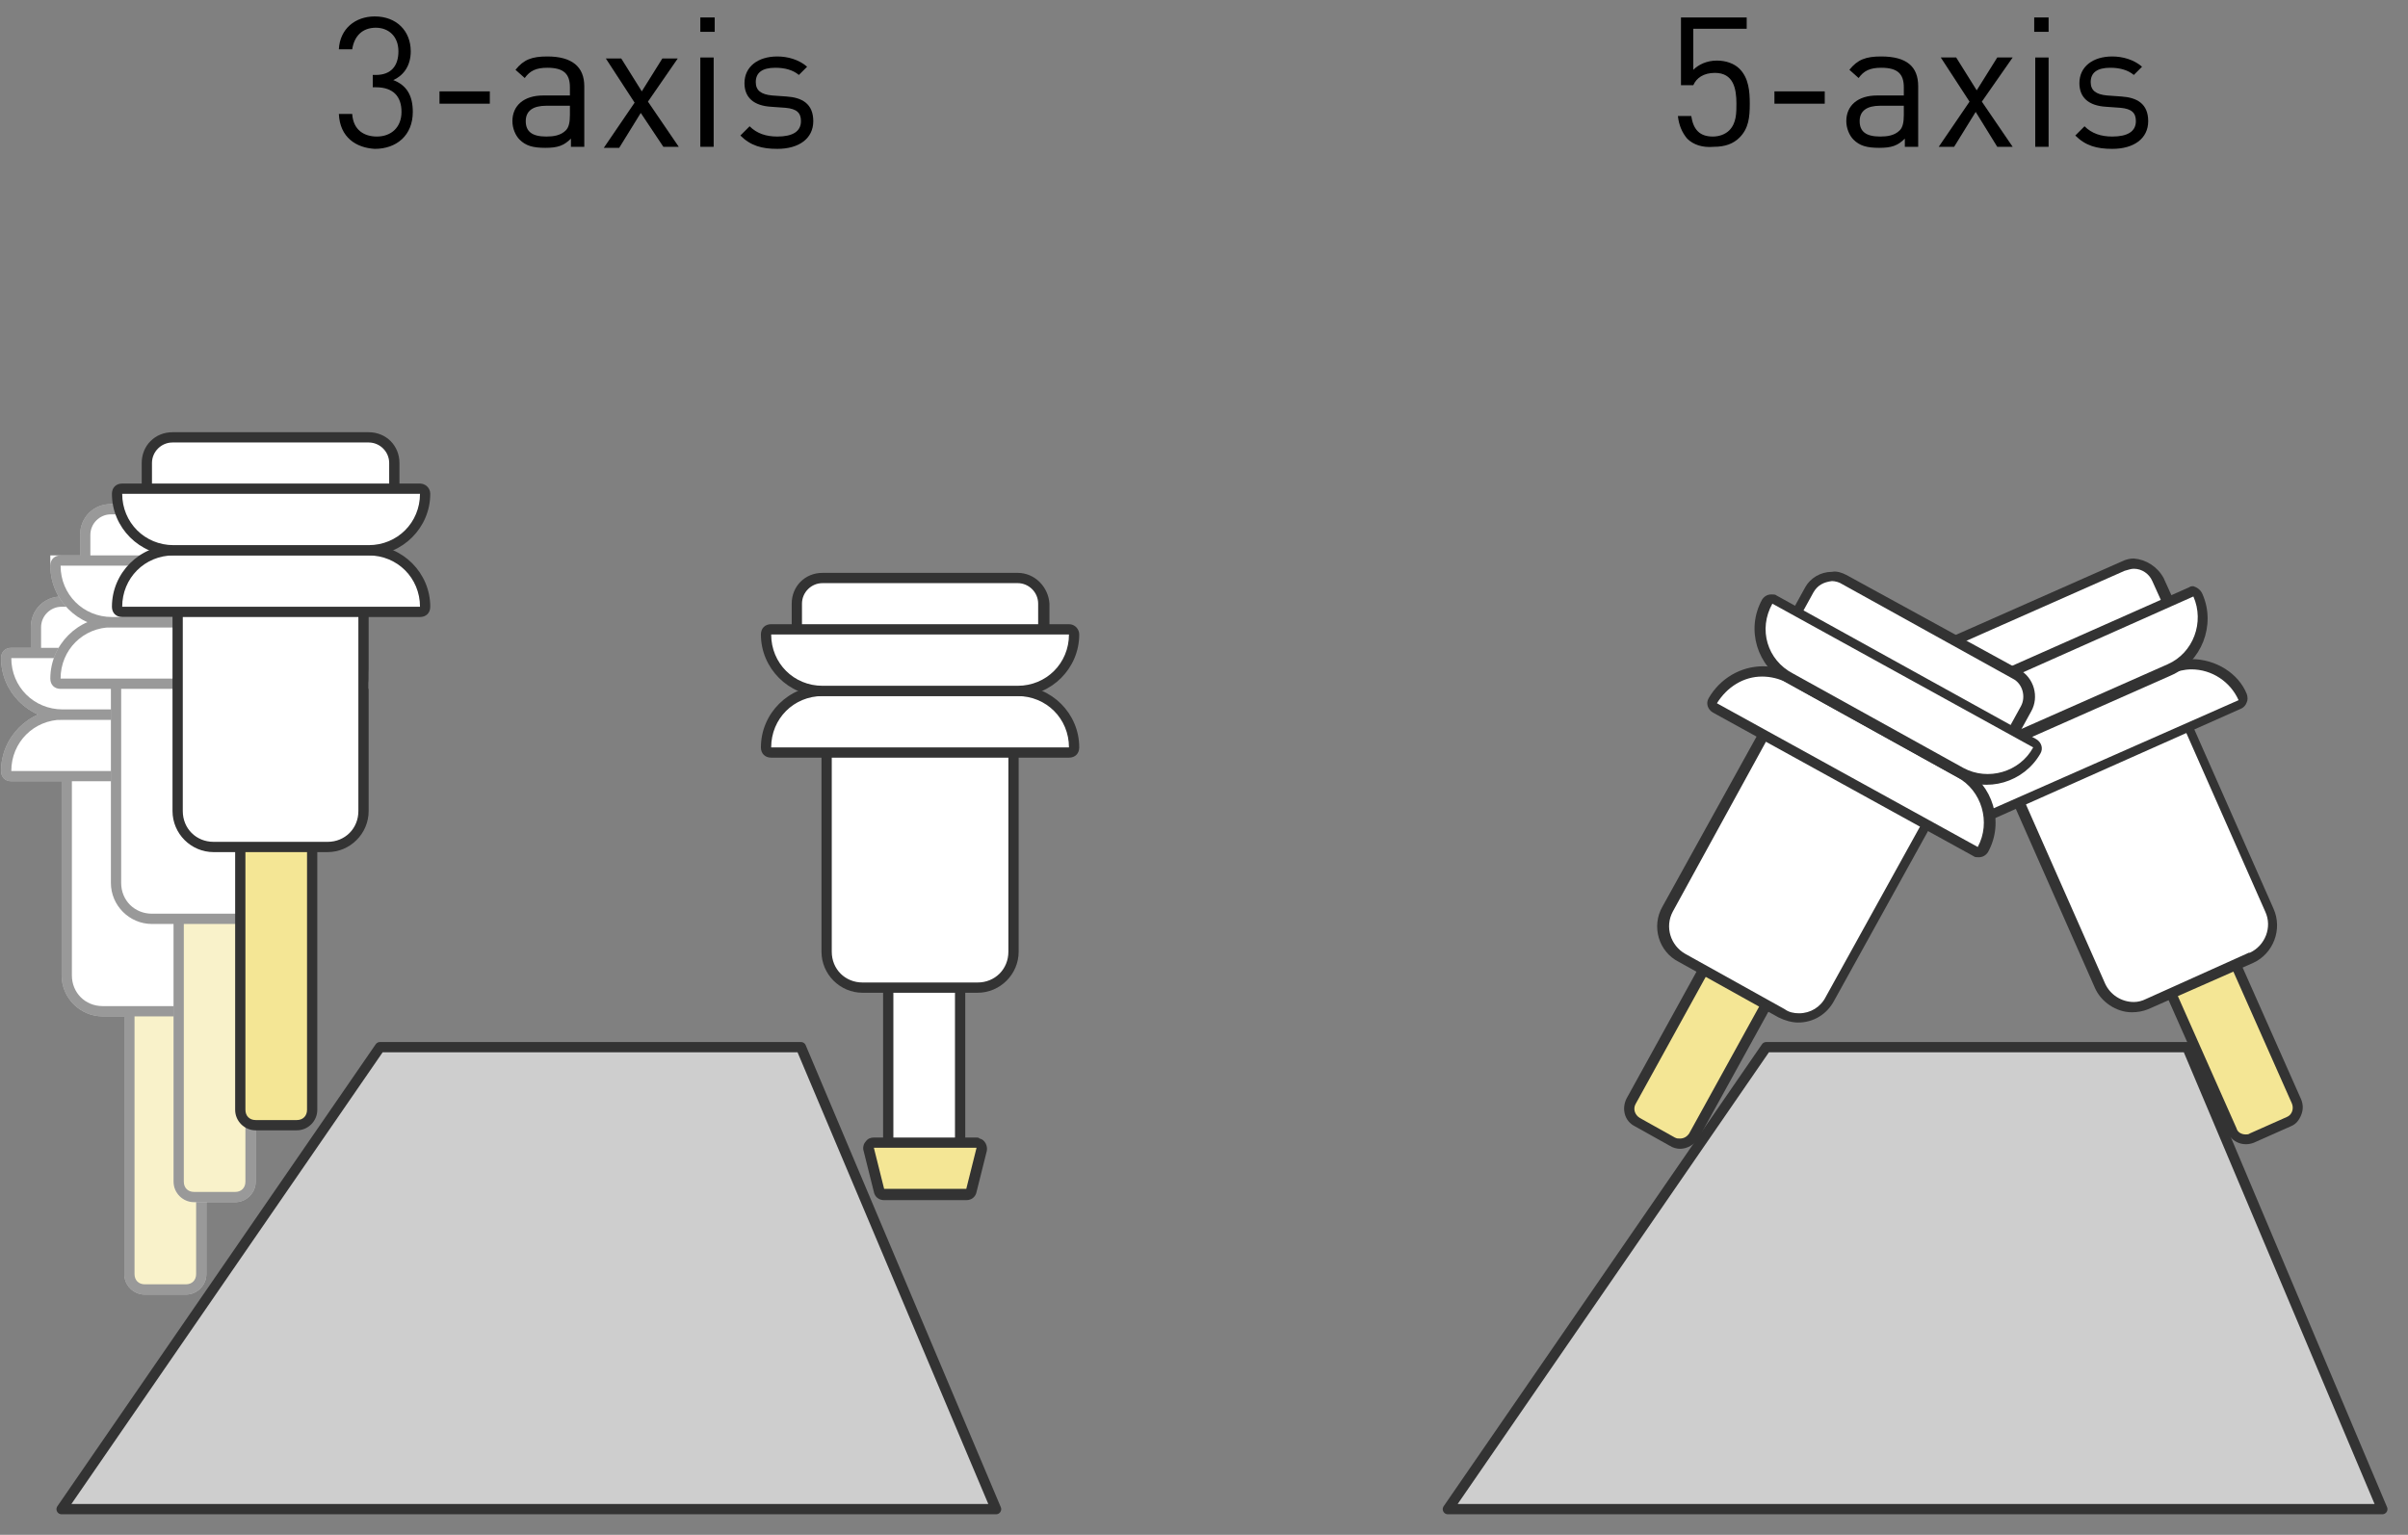
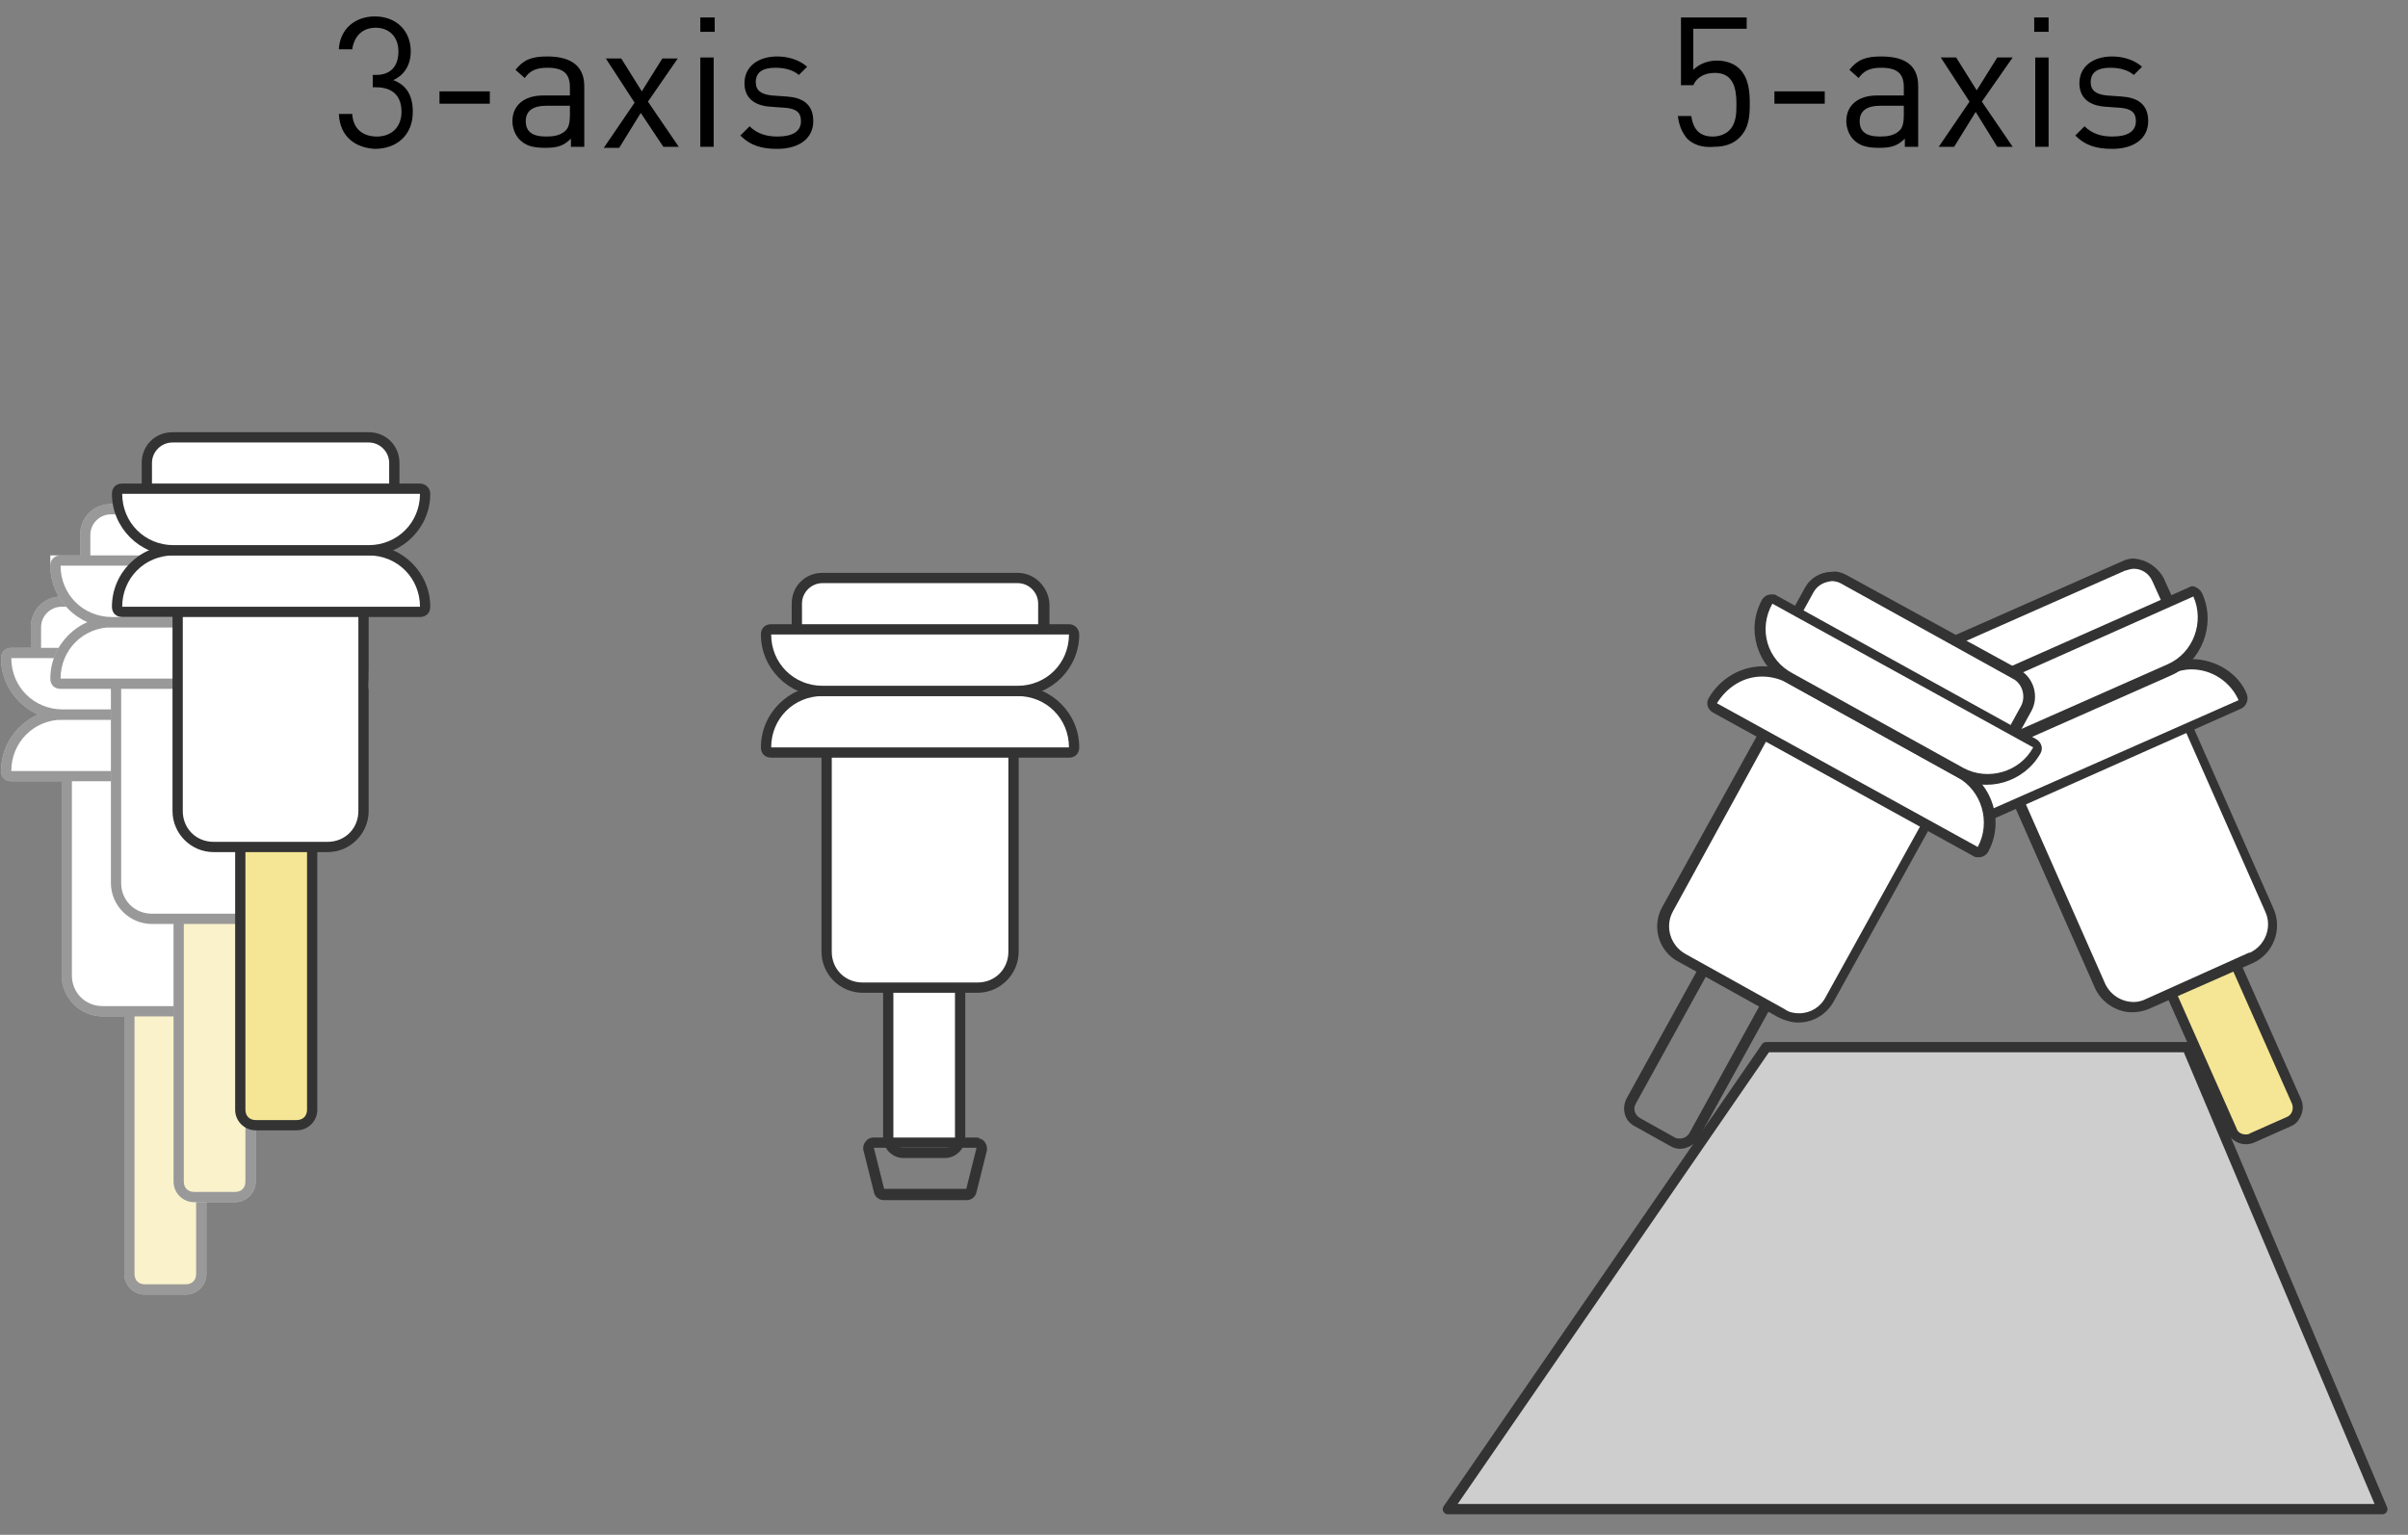
<svg xmlns="http://www.w3.org/2000/svg" version="1.1" id="特殊工具を排除イラスト2" x="0px" y="0px" viewBox="0 0 234.5 149.5" style="enable-background:new 0 0 234.5 149.5;" xml:space="preserve">
  <rect x="0" y="0" width="234.5" height="149.5" fill="#808080" stroke="none" />
  <style type="text/css">
	.st0{fill-rule:evenodd;clip-rule:evenodd;fill:#CECECE;stroke:#333333;stroke-linejoin:round;}
	.st1{fill:#FFFFFF;}
	.st2{opacity:0.5;}
	.st3{fill:#F4E695;}
	.st4{fill:#333333;}
	.st5{fill-rule:evenodd;clip-rule:evenodd;fill:#F4E695;}
</style>
  <path id="べた塗り_838" class="st0" d="M141,147h91l-19-45h-41L141,147z" />
-   <path id="べた塗り_838_のコピー" class="st0" d="M6,147h91l-19-45H37L6,147z" />
  <g id="長方形_12_のコピー">
    <path class="st1" d="M14.1,82.6h4c0.8,0,1.5,0.7,1.5,1.5v40c0,0.8-0.7,1.5-1.5,1.5h-4c-0.8,0-1.5-0.7-1.5-1.5v-40   C12.6,83.2,13.2,82.6,14.1,82.6z" />
    <path class="st1" d="M18.1,83.1c0.6,0,1,0.4,1,1v40c0,0.6-0.4,1-1,1h-4c-0.6,0-1-0.4-1-1v-40c0-0.6,0.4-1,1-1H18.1 M18.1,82.1h-4   c-1.1,0-2,0.9-2,2v40c0,1.1,0.9,2,2,2h4c1.1,0,2-0.9,2-2v-40C20.1,83,19.2,82.1,18.1,82.1z" />
  </g>
  <g id="長方形_10_のコピー">
    <path class="st1" d="M10,98.5c-1.9,0-3.5-1.6-3.5-3.5c0,0,0,0,0,0V72.5C6.5,72.2,6.7,72,7,72h17.1c0.3,0,0.5,0.2,0.5,0.5V95   c0,1.9-1.6,3.5-3.5,3.5l0,0L10,98.5z" />
    <path class="st1" d="M24.1,72.5V95c0,1.7-1.3,3-3,3H10c-1.7,0-3-1.3-3-3V72.5H24.1 M24.1,71.5H7c-0.6,0-1,0.4-1,1V95   c0,2.2,1.8,4,4,4h11.1c2.2,0,4-1.8,4-4V72.5C25.1,71.9,24.7,71.5,24.1,71.5z" />
  </g>
  <g id="長方形_11_のコピー">
    <path class="st1" d="M4,66.2c-0.3,0-0.5-0.2-0.5-0.5v-4.6c0-1.4,1.1-2.5,2.5-2.5h19.1c1.4,0,2.5,1.1,2.5,2.5v4.6   c0,0.3-0.2,0.5-0.5,0.5H4z" />
    <path class="st1" d="M25.1,59.1c1.1,0,2,0.9,2,2v4.6H4v-4.6c0-1.1,0.9-2,2-2H25.1 M25.1,58.1H6c-1.7,0-3,1.3-3,3v4.6   c0,0.6,0.4,1,1,1h23.1c0.6,0,1-0.4,1-1v-4.6C28.1,59.4,26.8,58.1,25.1,58.1z" />
  </g>
  <g id="長方形_9_のコピー_2">
    <path class="st1" d="M1.1,75.6c-0.3,0-0.5-0.2-0.5-0.5c0-3,2.5-5.5,5.5-5.5l0,0h19c3,0,5.5,2.5,5.5,5.5c0,0.3-0.2,0.5-0.5,0.5H1.1z   " />
    <path class="st1" d="M25.1,70.1c2.8,0,5,2.2,5,5h-29c0-2.8,2.2-5,5-5H25.1 M25.1,69.1h-19c-3.3,0-6,2.7-6,6c0,0.6,0.4,1,1,1h29   c0.6,0,1-0.4,1-1C31.1,71.8,28.4,69.1,25.1,69.1z" />
  </g>
  <g id="長方形_9_のコピー_2-2">
    <path class="st1" d="M6.1,69.6c-3,0-5.5-2.5-5.5-5.5c0-0.3,0.2-0.5,0.5-0.5h29c0.3,0,0.5,0.2,0.5,0.5c0,3-2.5,5.5-5.5,5.5H6.1z" />
    <path class="st1" d="M30.1,64.1c0,2.8-2.2,5-5,5h-19c-2.8,0-5-2.2-5-5H30.1 M30.1,63.1h-29c-0.6,0-1,0.4-1,1c0,3.3,2.7,6,6,6h19   c3.3,0,6-2.7,6-6C31.1,63.5,30.6,63.1,30.1,63.1z" />
  </g>
  <g class="st2">
    <g id="長方形_12_のコピー-2">
      <path class="st3" d="M14.1,82.6h4c0.8,0,1.5,0.7,1.5,1.5v40c0,0.8-0.7,1.5-1.5,1.5h-4c-0.8,0-1.5-0.7-1.5-1.5v-40    C12.6,83.2,13.2,82.6,14.1,82.6z" />
      <path class="st4" d="M18.1,83.1c0.6,0,1,0.4,1,1v40c0,0.6-0.4,1-1,1h-4c-0.6,0-1-0.4-1-1v-40c0-0.6,0.4-1,1-1H18.1 M18.1,82.1h-4    c-1.1,0-2,0.9-2,2v40c0,1.1,0.9,2,2,2h4c1.1,0,2-0.9,2-2v-40C20.1,83,19.2,82.1,18.1,82.1z" />
    </g>
    <g id="長方形_10_のコピー-2">
      <path class="st1" d="M10,98.5c-1.9,0-3.5-1.6-3.5-3.5c0,0,0,0,0,0V72.5C6.5,72.2,6.7,72,7,72h17.1c0.3,0,0.5,0.2,0.5,0.5V95    c0,1.9-1.6,3.5-3.5,3.5l0,0L10,98.5z" />
      <path class="st4" d="M24.1,72.5V95c0,1.7-1.3,3-3,3H10c-1.7,0-3-1.3-3-3V72.5H24.1 M24.1,71.5H7c-0.6,0-1,0.4-1,1V95    c0,2.2,1.8,4,4,4h11.1c2.2,0,4-1.8,4-4V72.5C25.1,71.9,24.7,71.5,24.1,71.5z" />
    </g>
    <g id="長方形_11_のコピー-2">
      <path class="st1" d="M4,66.2c-0.3,0-0.5-0.2-0.5-0.5v-4.6c0-1.4,1.1-2.5,2.5-2.5h19.1c1.4,0,2.5,1.1,2.5,2.5v4.6    c0,0.3-0.2,0.5-0.5,0.5H4z" />
      <path class="st4" d="M25.1,59.1c1.1,0,2,0.9,2,2v4.6H4v-4.6c0-1.1,0.9-2,2-2H25.1 M25.1,58.1H6c-1.7,0-3,1.3-3,3v4.6    c0,0.6,0.4,1,1,1h23.1c0.6,0,1-0.4,1-1v-4.6C28.1,59.4,26.8,58.1,25.1,58.1z" />
    </g>
    <g id="長方形_9_のコピー_2-2-2">
      <path class="st1" d="M1.1,75.6c-0.3,0-0.5-0.2-0.5-0.5c0-3,2.5-5.5,5.5-5.5l0,0h19c3,0,5.5,2.5,5.5,5.5c0,0.3-0.2,0.5-0.5,0.5H1.1    z" />
      <path class="st4" d="M25.1,70.1c2.8,0,5,2.2,5,5h-29c0-2.8,2.2-5,5-5H25.1 M25.1,69.1h-19c-3.3,0-6,2.7-6,6c0,0.6,0.4,1,1,1h29    c0.6,0,1-0.4,1-1C31.1,71.8,28.4,69.1,25.1,69.1z" />
    </g>
    <g id="長方形_9_のコピー_2-2-3">
      <path class="st1" d="M6.1,69.6c-3,0-5.5-2.5-5.5-5.5c0-0.3,0.2-0.5,0.5-0.5h29c0.3,0,0.5,0.2,0.5,0.5c0,3-2.5,5.5-5.5,5.5H6.1z" />
      <path class="st4" d="M30.1,64.1c0,2.8-2.2,5-5,5h-19c-2.8,0-5-2.2-5-5H30.1 M30.1,63.1h-29c-0.6,0-1,0.4-1,1c0,3.3,2.7,6,6,6h19    c3.3,0,6-2.7,6-6C31.1,63.5,30.6,63.1,30.1,63.1z" />
    </g>
  </g>
  <g id="長方形_12_のコピー-3">
    <path class="st1" d="M18.9,73.6h4c0.8,0,1.5,0.7,1.5,1.5v40c0,0.8-0.7,1.5-1.5,1.5h-4c-0.8,0-1.5-0.7-1.5-1.5v-40   C17.4,74.2,18,73.6,18.9,73.6z" />
    <path class="st1" d="M22.9,74.1c0.6,0,1,0.4,1,1v40c0,0.6-0.4,1-1,1h-4c-0.6,0-1-0.4-1-1v-40c0-0.6,0.4-1,1-1H22.9 M22.9,73.1h-4   c-1.1,0-2,0.9-2,2v40c0,1.1,0.9,2,2,2h4c1.1,0,2-0.9,2-2v-40C24.9,74,24,73.1,22.9,73.1z" />
  </g>
  <g id="長方形_10_のコピー-3">
    <path class="st1" d="M14.8,89.5c-1.9,0-3.5-1.6-3.5-3.5c0,0,0,0,0,0V63h18.1v23c0,1.9-1.6,3.5-3.5,3.5l0,0L14.8,89.5z" />
    <path class="st1" d="M28.9,63.5V86c0,1.7-1.3,3-3,3H14.8c-1.7,0-3-1.3-3-3V63.5H28.9 M29.9,62.5H10.8V86c0,2.2,1.8,4,4,4h11.1   c2.2,0,4-1.8,4-4V62.5z" />
  </g>
  <g id="長方形_11_のコピー-3">
    <path class="st1" d="M8.3,57.2v-5.1c0-1.4,1.1-2.5,2.5-2.5h19.1c1.4,0,2.5,1.1,2.5,2.5c0,0,0,0,0,0v5.1H8.3z" />
    <path class="st1" d="M29.9,50.1c1.1,0,2,0.9,2,2v4.6H8.8v-4.6c0-1.1,0.9-2,2-2H29.9 M29.9,49.1H10.8c-1.7,0-3,1.3-3,3v5.6h25.1   v-5.6C32.9,50.4,31.6,49.1,29.9,49.1z" />
  </g>
  <g id="長方形_9_のコピー_2-3">
    <path class="st1" d="M5.4,66.6v-0.5c0-3,2.5-5.5,5.5-5.5h19c3,0,5.5,2.5,5.5,5.5v0.5H5.4z" />
    <path class="st1" d="M29.9,61.1c2.8,0,5,2.2,5,5l0,0h-29c0-2.8,2.2-5,5-5H29.9 M29.9,60.1h-19c-3.3,0-6,2.7-6,6v1h31v-1   C35.9,62.8,33.2,60.1,29.9,60.1z" />
  </g>
  <g id="長方形_9_のコピー_2-2-4">
    <path class="st1" d="M10.9,60.6c-3,0-5.5-2.5-5.5-5.5v-0.5h30v0.5c0,3-2.5,5.5-5.5,5.5H10.9z" />
    <path class="st1" d="M34.9,55.1c0,2.8-2.2,5-5,5h-19c-2.8,0-5-2.2-5-5H34.9 M35.9,54.1h-31v1c0,3.3,2.7,6,6,6h19c3.3,0,6-2.7,6-6   V54.1z" />
  </g>
  <g class="st2">
    <g id="長方形_12_のコピー-4">
      <path class="st3" d="M18.9,73.6h4c0.8,0,1.5,0.7,1.5,1.5v40c0,0.8-0.7,1.5-1.5,1.5h-4c-0.8,0-1.5-0.7-1.5-1.5v-40    C17.4,74.2,18,73.6,18.9,73.6z" />
      <path class="st4" d="M22.9,74.1c0.6,0,1,0.4,1,1v40c0,0.6-0.4,1-1,1h-4c-0.6,0-1-0.4-1-1v-40c0-0.6,0.4-1,1-1H22.9 M22.9,73.1h-4    c-1.1,0-2,0.9-2,2v40c0,1.1,0.9,2,2,2h4c1.1,0,2-0.9,2-2v-40C24.9,74,24,73.1,22.9,73.1z" />
    </g>
    <g id="長方形_10_のコピー-4">
      <path class="st1" d="M14.8,89.5c-1.9,0-3.5-1.6-3.5-3.5c0,0,0,0,0,0V63.5c0-0.3,0.2-0.5,0.5-0.5h17.1c0.3,0,0.5,0.2,0.5,0.5V86    c0,1.9-1.6,3.5-3.5,3.5l0,0L14.8,89.5z" />
      <path class="st4" d="M28.9,63.5V86c0,1.7-1.3,3-3,3H14.8c-1.7,0-3-1.3-3-3V63.5H28.9 M28.9,62.5H11.8c-0.6,0-1,0.4-1,1V86    c0,2.2,1.8,4,4,4h11.1c2.2,0,4-1.8,4-4V63.5C29.9,62.9,29.5,62.5,28.9,62.5z" />
    </g>
    <g id="長方形_11_のコピー-4">
      <path class="st1" d="M8.8,57.2c-0.3,0-0.5-0.2-0.5-0.5v-4.6c0-1.4,1.1-2.5,2.5-2.5h19.1c1.4,0,2.5,1.1,2.5,2.5c0,0,0,0,0,0v4.6    c0,0.3-0.2,0.5-0.5,0.5H8.8z" />
      <path class="st4" d="M29.9,50.1c1.1,0,2,0.9,2,2v4.6H8.8v-4.6c0-1.1,0.9-2,2-2H29.9 M29.9,49.1H10.8c-1.7,0-3,1.3-3,3v4.6    c0,0.6,0.4,1,1,1h23.1c0.6,0,1-0.4,1-1c0,0,0,0,0,0v-4.6C32.9,50.4,31.6,49.1,29.9,49.1z" />
    </g>
    <g id="長方形_9_のコピー_2-4">
      <path class="st1" d="M5.9,66.6c-0.3,0-0.5-0.2-0.5-0.5c0-3,2.5-5.5,5.5-5.5h19c3,0,5.5,2.5,5.5,5.5c0,0.3-0.2,0.5-0.5,0.5H5.9z" />
      <path class="st4" d="M29.9,61.1c2.8,0,5,2.2,5,5l0,0h-29c0-2.8,2.2-5,5-5H29.9 M29.9,60.1h-19c-3.3,0-6,2.7-6,6c0,0.6,0.4,1,1,1    h29c0.6,0,1-0.4,1-1C35.9,62.8,33.2,60.1,29.9,60.1z" />
    </g>
    <g id="長方形_9_のコピー_2-2-5">
      <path class="st1" d="M10.9,60.6c-3,0-5.5-2.5-5.5-5.5c0-0.3,0.2-0.5,0.5-0.5h29c0.3,0,0.5,0.2,0.5,0.5c0,3-2.5,5.5-5.5,5.5H10.9z" />
      <path class="st4" d="M34.9,55.1c0,2.8-2.2,5-5,5h-19c-2.8,0-5-2.2-5-5H34.9 M34.9,54.1h-29c-0.6,0-1,0.4-1,1c0,3.3,2.7,6,6,6h19    c3.3,0,6-2.7,6-6C35.9,54.5,35.4,54.1,34.9,54.1z" />
    </g>
  </g>
  <g id="長方形_12_のコピー-5">
    <path class="st3" d="M24.9,66.6h4c0.8,0,1.5,0.7,1.5,1.5v40c0,0.8-0.7,1.5-1.5,1.5h-4c-0.8,0-1.5-0.7-1.5-1.5v-40   C23.4,67.2,24,66.6,24.9,66.6z" />
    <path class="st4" d="M28.9,67.1c0.6,0,1,0.4,1,1v40c0,0.6-0.4,1-1,1h-4c-0.6,0-1-0.4-1-1v-40c0-0.6,0.4-1,1-1H28.9 M28.9,66.1h-4   c-1.1,0-2,0.9-2,2v40c0,1.1,0.9,2,2,2h4c1.1,0,2-0.9,2-2v-40C30.9,67,30,66.1,28.9,66.1z" />
  </g>
  <g id="長方形_10_のコピー-5">
    <path class="st1" d="M20.8,82.5c-1.9,0-3.5-1.6-3.5-3.5c0,0,0,0,0,0V56.5c0-0.3,0.2-0.5,0.5-0.5h17.1c0.3,0,0.5,0.2,0.5,0.5V79   c0,1.9-1.6,3.5-3.5,3.5L20.8,82.5z" />
    <path class="st4" d="M34.9,56.5V79c0,1.7-1.3,3-3,3H20.8c-1.7,0-3-1.3-3-3V56.5H34.9 M34.9,55.5H17.8c-0.6,0-1,0.4-1,1V79   c0,2.2,1.8,4,4,4h11.1c2.2,0,4-1.8,4-4V56.5C35.9,55.9,35.5,55.5,34.9,55.5z" />
  </g>
  <g id="長方形_11_のコピー-5">
    <path class="st1" d="M14.8,50.2c-0.3,0-0.5-0.2-0.5-0.5v-4.6c0-1.4,1.1-2.5,2.5-2.5h19.1c1.4,0,2.5,1.1,2.5,2.5v4.6   c0,0.3-0.2,0.5-0.5,0.5H14.8z" />
    <path class="st4" d="M35.9,43.1c1.1,0,2,0.9,2,2v4.6H14.8v-4.6c0-1.1,0.9-2,2-2H35.9 M35.9,42.1H16.8c-1.7,0-3,1.3-3,3v4.6   c0,0.6,0.4,1,1,1h23.1c0.6,0,1-0.4,1-1v-4.6C38.9,43.4,37.6,42.1,35.9,42.1z" />
  </g>
  <g id="長方形_9_のコピー_2-5">
    <path class="st1" d="M11.9,59.6c-0.3,0-0.5-0.2-0.5-0.5c0-3,2.5-5.5,5.5-5.5h19c3,0,5.5,2.5,5.5,5.5c0,0.3-0.2,0.5-0.5,0.5H11.9z" />
    <path class="st4" d="M35.9,54.1c2.8,0,5,2.2,5,5h-29c0-2.8,2.2-5,5-5H35.9 M35.9,53.1h-19c-3.3,0-6,2.7-6,6c0,0.6,0.4,1,1,1h29   c0.6,0,1-0.4,1-1C41.9,55.8,39.2,53.1,35.9,53.1z" />
  </g>
  <g id="長方形_9_のコピー_2-2-6">
-     <path class="st1" d="M16.9,53.6c-3,0-5.5-2.5-5.5-5.5c0-0.3,0.2-0.5,0.5-0.5h29c0.3,0,0.5,0.2,0.5,0.5c0,3-2.5,5.5-5.5,5.5H16.9z" />
+     <path class="st1" d="M16.9,53.6c-3,0-5.5-2.5-5.5-5.5c0-0.3,0.2-0.5,0.5-0.5h29c0.3,0,0.5,0.2,0.5,0.5c0,3-2.5,5.5-5.5,5.5H16.9" />
    <path class="st4" d="M40.9,48.1c0,2.8-2.2,5-5,5h-19c-2.8,0-5-2.2-5-5H40.9 M40.9,47.1h-29c-0.6,0-1,0.4-1,1c0,3.3,2.7,6,6,6h19   c3.3,0,6-2.7,6-6C41.9,47.5,41.4,47.1,40.9,47.1z" />
  </g>
  <g id="長方形_12">
    <path class="st1" d="M88,93.8H92c0.8,0,1.5,0.7,1.5,1.5v15.5c0,0.8-0.7,1.5-1.5,1.5H88c-0.8,0-1.5-0.7-1.5-1.5V95.3   C86.5,94.5,87.2,93.8,88,93.8z" />
    <path class="st4" d="M92,94.3c0.6,0,1,0.4,1,1v15.5c0,0.6-0.4,1-1,1h-4c-0.6,0-1-0.4-1-1V95.3c0-0.6,0.4-1,1-1H92 M92,93.3h-4   c-1.1,0-2,0.9-2,2v15.5c0,1.1,0.9,2,2,2h4c1.1,0,2-0.9,2-2V95.3C94,94.2,93.1,93.3,92,93.3z" />
  </g>
  <g id="長方形_10">
    <path class="st1" d="M84,96.3c-1.9,0-3.5-1.6-3.5-3.5V70.2c0-0.3,0.2-0.5,0.5-0.5h17.2c0.3,0,0.5,0.2,0.5,0.5v22.5   c0,1.9-1.6,3.5-3.5,3.5H84z" />
    <path class="st4" d="M98.2,70.2v22.5c0,1.7-1.3,3-3,3H84c-1.7,0-3-1.3-3-3V70.2H98.2 M98.2,69.2H81c-0.6,0-1,0.4-1,1v22.5   c0,2.2,1.8,4,4,4h11.2c2.2,0,4-1.8,4-4V70.2C99.2,69.7,98.7,69.2,98.2,69.2z" />
  </g>
  <g id="長方形_11">
    <path class="st1" d="M78.1,63.9c-0.3,0-0.5-0.2-0.5-0.5v-4.6c0-1.4,1.1-2.5,2.5-2.5h19.1c1.4,0,2.5,1.1,2.5,2.5v4.6   c0,0.3-0.2,0.5-0.5,0.5H78.1z" />
    <path class="st4" d="M99.1,56.8c1.1,0,2,0.9,2,2v4.6H78.1v-4.6c0-1.1,0.9-2,2-2H99.1 M99.1,55.8H80.1c-1.7,0-3,1.3-3,3l0,0v4.6   c0,0.6,0.4,1,1,1h23.1c0.6,0,1-0.4,1-1v-4.6C102.1,57.2,100.8,55.8,99.1,55.8L99.1,55.8z" />
  </g>
  <g id="長方形_9">
    <path class="st1" d="M75.1,73.3c-0.3,0-0.5-0.2-0.5-0.5c0-3,2.5-5.5,5.5-5.5h19c3,0,5.5,2.5,5.5,5.5c0,0.3-0.2,0.5-0.5,0.5H75.1z" />
    <path class="st4" d="M99.1,67.8c2.8,0,5,2.2,5,5h-29c0-2.8,2.2-5,5-5H99.1 M99.1,66.8h-19c-3.3,0-6,2.7-6,6c0,0.6,0.4,1,1,1h29   c0.6,0,1-0.4,1-1C105.1,69.5,102.4,66.8,99.1,66.8z" />
  </g>
  <g id="長方形_9_のコピー">
    <path class="st1" d="M80.1,67.3c-3,0-5.5-2.5-5.5-5.5c0-0.3,0.2-0.5,0.5-0.5h29c0.3,0,0.5,0.2,0.5,0.5c0,3-2.5,5.5-5.5,5.5H80.1z" />
    <path class="st4" d="M104.1,61.8c0,2.8-2.2,5-5,5h-19c-2.8,0-5-2.2-5-5H104.1 M104.1,60.8h-29c-0.6,0-1,0.4-1,1c0,3.3,2.7,6,6,6h19   c3.3,0,6-2.7,6-6C105.1,61.3,104.7,60.8,104.1,60.8z" />
  </g>
  <g id="長方形_857">
-     <path class="st5" d="M86.1,116.3c-0.2,0-0.4-0.2-0.5-0.4l-1-4c-0.1-0.3,0.1-0.5,0.4-0.6c0,0,0.1,0,0.1,0h10c0.2,0,0.3,0.1,0.4,0.2   c0.1,0.1,0.1,0.3,0.1,0.4l-1,4c-0.1,0.2-0.3,0.4-0.5,0.4L86.1,116.3z" />
    <path class="st4" d="M95.1,111.8l-1,4h-8l-1-4H95.1 M95.1,110.8h-10c-0.3,0-0.6,0.1-0.8,0.4c-0.2,0.2-0.3,0.6-0.2,0.9l1,4   c0.1,0.5,0.5,0.8,1,0.8h8c0.5,0,0.9-0.3,1-0.8l1-4c0.1-0.5-0.2-1.1-0.7-1.2C95.3,110.8,95.2,110.8,95.1,110.8L95.1,110.8z" />
  </g>
  <g id="長方形_12-2">
    <path class="st3" d="M218.7,111c-0.6,0-1.1-0.3-1.4-0.9L211,95.9c-0.3-0.8,0-1.6,0.7-2c0,0,0,0,0,0l3.6-1.6   c0.2-0.1,0.4-0.1,0.6-0.1c0.6,0,1.1,0.3,1.4,0.9l6.3,14.2c0.2,0.4,0.2,0.8,0,1.2c-0.1,0.4-0.4,0.7-0.8,0.8l-3.6,1.6   C219.1,110.9,218.9,111,218.7,111z" />
    <path class="st4" d="M216,92.7c0.4,0,0.7,0.2,0.9,0.6l6.3,14.2c0.2,0.5,0,1.1-0.5,1.3c0,0,0,0,0,0l-3.6,1.6   c-0.1,0.1-0.3,0.1-0.4,0.1c-0.4,0-0.8-0.2-0.9-0.6l-6.3-14.2c-0.2-0.5,0-1.1,0.5-1.3c0,0,0,0,0,0l3.6-1.6   C215.7,92.7,215.9,92.7,216,92.7 M216,91.7L216,91.7c-0.3,0-0.6,0.1-0.8,0.2l-3.6,1.6c-1,0.5-1.5,1.6-1,2.6l6.3,14.2   c0.5,1,1.6,1.4,2.6,1l3.6-1.6c0.5-0.2,0.8-0.6,1-1.1c0.2-0.5,0.2-1,0-1.5l-6.3-14.2C217.5,92.1,216.8,91.7,216,91.7L216,91.7z" />
  </g>
  <g id="長方形_10-2">
    <path class="st1" d="M207.8,98.1c-1.4,0-2.6-0.8-3.2-2.1l-9.1-20.6c-0.1-0.1-0.1-0.3,0-0.4c0-0.1,0.1-0.2,0.3-0.3l15.7-6.9   c0.1,0,0.1,0,0.2,0c0.2,0,0.4,0.1,0.5,0.3l9.1,20.6c0.8,1.8,0,3.8-1.8,4.6c0,0,0,0,0,0l-10.2,4.5C208.7,98,208.2,98.1,207.8,98.1z" />
    <path class="st4" d="M211.5,68.2l9.1,20.6c0.7,1.5,0,3.3-1.5,4c0,0,0,0-0.1,0L209,97.3c-0.4,0.2-0.8,0.3-1.2,0.3   c-1.2,0-2.3-0.7-2.8-1.8l-9.1-20.6L211.5,68.2 M211.5,67.2c-0.1,0-0.3,0-0.4,0.1l-15.7,6.9c-0.2,0.1-0.4,0.3-0.5,0.6   c-0.1,0.2-0.1,0.5,0,0.8l9.1,20.6c0.6,1.4,2.1,2.4,3.6,2.4c0.6,0,1.1-0.1,1.6-0.3l10.2-4.5c2-0.9,2.9-3.3,2-5.3l-9.1-20.6   C212.2,67.5,211.9,67.2,211.5,67.2L211.5,67.2z" />
  </g>
  <g id="長方形_11-2">
    <path class="st1" d="M190.4,70.6c-0.2,0-0.4-0.1-0.5-0.3l-1.9-4.2c-0.5-1.3,0-2.7,1.3-3.3l17.4-7.7c0.3-0.1,0.7-0.2,1-0.2   c1,0,1.9,0.6,2.3,1.5l1.9,4.2c0.1,0.2,0,0.5-0.2,0.7c0,0,0,0,0,0l-21.1,9.3C190.5,70.6,190.5,70.6,190.4,70.6z" />
    <path class="st4" d="M207.8,55.4c0.8,0,1.5,0.5,1.8,1.2l1.9,4.2l-21.1,9.3l-1.9-4.2c-0.5-1,0-2.2,1-2.6l17.4-7.7   C207.3,55.5,207.5,55.4,207.8,55.4 M207.8,54.4L207.8,54.4c-0.4,0-0.8,0.1-1.2,0.3l-17.4,7.7c-1.5,0.7-2.2,2.4-1.5,4c0,0,0,0,0,0   l1.9,4.2c0.1,0.2,0.3,0.4,0.6,0.5c0.1,0,0.2,0.1,0.4,0.1c0.1,0,0.3,0,0.4-0.1l21.1-9.3c0.5-0.2,0.7-0.8,0.5-1.3c0,0,0,0,0,0   l-1.9-4.2C210.1,55.2,209,54.5,207.8,54.4L207.8,54.4z" />
  </g>
  <g id="長方形_9-2">
    <path class="st1" d="M191.5,80.4c-0.2,0-0.4-0.1-0.5-0.3c-1.2-2.8,0-6,2.8-7.3l17.4-7.7c0.7-0.3,1.5-0.5,2.2-0.5   c2.2,0,4.1,1.3,5,3.3c0.1,0.3,0,0.5-0.3,0.7c0,0,0,0,0,0l-26.5,11.7C191.6,80.4,191.6,80.4,191.5,80.4z" />
    <path class="st4" d="M213.4,65.2c2,0,3.8,1.2,4.6,3l-26.5,11.7c-1.1-2.5,0-5.5,2.5-6.6l17.4-7.7C212,65.4,212.7,65.2,213.4,65.2    M213.4,64.2L213.4,64.2c-0.8,0-1.7,0.2-2.4,0.5l-17.4,7.7c-3,1.3-4.4,4.9-3.1,7.9c0,0,0,0,0,0c0.2,0.4,0.5,0.6,0.9,0.6   c0.1,0,0.3,0,0.4-0.1l26.5-11.8c0.2-0.1,0.4-0.3,0.5-0.6c0.1-0.2,0.1-0.5,0-0.8C218,65.6,215.8,64.2,213.4,64.2L213.4,64.2z" />
  </g>
  <g id="長方形_9_のコピー-2">
    <path class="st1" d="M191.6,73.4c-2.2,0-4.1-1.3-5-3.3c-0.1-0.3,0-0.5,0.3-0.7l26.5-11.8c0.1,0,0.1,0,0.2,0c0.2,0,0.4,0.1,0.4,0.3   c1.2,2.8,0,6-2.8,7.3c0,0,0,0,0,0l-17.4,7.7C193.2,73.2,192.4,73.4,191.6,73.4z" />
    <path class="st4" d="M213.6,58.1c1.1,2.5,0,5.5-2.5,6.6c0,0,0,0,0,0l-17.4,7.7c-2.5,1.1-5.5,0-6.6-2.5c0,0,0,0,0,0L213.6,58.1    M213.6,57.1c-0.1,0-0.3,0-0.4,0.1L186.6,69c-0.2,0.1-0.4,0.3-0.5,0.6c-0.1,0.2-0.1,0.5,0,0.8c1.3,3,4.9,4.4,7.9,3.1l17.4-7.7   c3-1.3,4.4-4.9,3.1-7.9C214.3,57.4,213.9,57.2,213.6,57.1L213.6,57.1z" />
  </g>
  <g id="長方形_12-3">
-     <path class="st3" d="M163.6,111.4c-0.3,0-0.5-0.1-0.7-0.2l-3.4-1.9c-0.7-0.4-1-1.3-0.6-2l7.5-13.6c0.4-0.7,1.3-1,2-0.6l3.4,1.9   c0.3,0.2,0.6,0.5,0.7,0.9c0.1,0.4,0.1,0.8-0.1,1.1l-7.5,13.6C164.6,111.1,164.1,111.4,163.6,111.4z" />
    <path class="st4" d="M167.7,93.4c0.2,0,0.3,0,0.5,0.1l3.4,1.9c0.5,0.3,0.7,0.9,0.4,1.4c0,0,0,0,0,0l-7.5,13.6   c-0.2,0.3-0.5,0.5-0.9,0.5c-0.2,0-0.3,0-0.5-0.1l-3.4-1.9c-0.5-0.3-0.7-0.9-0.4-1.4c0,0,0,0,0,0l7.5-13.6   C167,93.6,167.3,93.4,167.7,93.4 M167.7,92.4L167.7,92.4c-0.7,0-1.4,0.4-1.8,1l-7.5,13.6c-0.5,1-0.2,2.2,0.8,2.7c0,0,0,0,0,0   l3.4,1.9c0.3,0.2,0.7,0.3,1,0.3c0.7,0,1.4-0.4,1.8-1l7.5-13.6c0.3-0.5,0.3-1,0.2-1.5c-0.2-0.5-0.5-0.9-1-1.2l-3.4-1.9   C168.3,92.5,168,92.4,167.7,92.4L167.7,92.4z" />
  </g>
  <g id="長方形_10-3">
    <path class="st1" d="M175.2,99.1c-0.6,0-1.2-0.2-1.7-0.4l-9.7-5.4c-1.7-0.9-2.3-3.1-1.4-4.7c0,0,0,0,0,0l10.9-19.7   c0.1-0.1,0.2-0.2,0.3-0.2h0.1c0.1,0,0.2,0,0.2,0.1l15,8.3c0.1,0.1,0.2,0.2,0.2,0.3c0,0.1,0,0.3,0,0.4l-11,19.7   C177.6,98.4,176.4,99.1,175.2,99.1z" />
    <path class="st4" d="M173.7,69.1l15,8.3l-10.9,19.7c-0.5,1-1.5,1.6-2.6,1.6c-0.5,0-1-0.1-1.4-0.4l-9.7-5.4c-1.4-0.8-2-2.6-1.2-4.1   L173.7,69.1 M173.7,68.1c-0.4,0-0.7,0.2-0.9,0.5l-10.9,19.7c-1.1,1.9-0.4,4.4,1.6,5.4c0,0,0,0,0,0l9.7,5.4c0.6,0.3,1.3,0.5,1.9,0.5   c1.5,0,2.8-0.8,3.5-2.1l10.9-19.7c0.3-0.5,0.1-1.1-0.4-1.4c0,0,0,0,0,0l-15-8.3C174,68.1,173.9,68.1,173.7,68.1L173.7,68.1z" />
  </g>
  <g id="長方形_11-3">
    <path class="st1" d="M194.6,73.3c-0.1,0-0.2,0-0.2-0.1l-20.2-11.2c-0.1-0.1-0.2-0.2-0.2-0.3c0-0.1,0-0.3,0-0.4l2.2-4   c0.4-0.8,1.3-1.3,2.2-1.3c0.4,0,0.8,0.1,1.2,0.3l16.7,9.2c1.2,0.7,1.7,2.2,1,3.4l-2.2,4C194.9,73.2,194.8,73.3,194.6,73.3z" />
    <path class="st4" d="M178.4,56.6c0.3,0,0.7,0.1,1,0.3l16.6,9.2c1,0.5,1.3,1.8,0.8,2.7c0,0,0,0,0,0l-2.2,4l-20.2-11.1l2.2-4   C177,57,177.6,56.7,178.4,56.6 M178.4,55.7L178.4,55.7c-1.1,0-2.1,0.6-2.6,1.5l-2.2,4c-0.3,0.5-0.1,1.1,0.4,1.4c0,0,0,0,0,0   l20.2,11.1c0.1,0.1,0.3,0.1,0.5,0.1c0.1,0,0.2,0,0.3,0c0.3-0.1,0.5-0.2,0.6-0.5l2.2-4c0.8-1.4,0.3-3.3-1.2-4.1c0,0,0,0,0,0   L179.8,56C179.4,55.8,178.9,55.6,178.4,55.7L178.4,55.7z" />
  </g>
  <g id="長方形_9-3">
    <path class="st1" d="M192.6,83c-0.1,0-0.2,0-0.2-0.1l-25.4-14c-0.1-0.1-0.2-0.2-0.2-0.3c0-0.1,0-0.3,0.1-0.4   c1.5-2.7,4.8-3.6,7.5-2.2c0,0,0,0,0,0l16.6,9.2c2.7,1.5,3.6,4.8,2.2,7.5c-0.1,0.1-0.2,0.2-0.3,0.2L192.6,83z" />
    <path class="st4" d="M171.6,65.9c0.8,0,1.7,0.2,2.4,0.6l16.6,9.2c2.4,1.3,3.3,4.4,2,6.8c0,0,0,0,0,0l-25.4-14   C168.2,66.9,169.8,65.9,171.6,65.9 M171.7,64.9L171.7,64.9c-2.2,0-4.2,1.2-5.3,3.1c-0.3,0.5-0.1,1.1,0.4,1.4c0,0,0,0,0,0l25.4,14   c0.1,0.1,0.3,0.1,0.5,0.1c0.4,0,0.7-0.2,0.9-0.5c1.6-2.9,0.5-6.5-2.4-8.2l-16.6-9.2C173.7,65.2,172.7,64.9,171.7,64.9L171.7,64.9z" />
  </g>
  <g id="長方形_9_のコピー-3">
    <path class="st1" d="M193.6,75.9c-0.9,0-1.8-0.2-2.7-0.7l-16.6-9.2c-2.7-1.5-3.6-4.8-2.1-7.5c0.1-0.1,0.2-0.2,0.3-0.2   c0,0,0.1,0,0.1,0c0.1,0,0.2,0,0.3,0.1l25.4,14c0.1,0.1,0.2,0.2,0.2,0.3c0.1,0.1,0.1,0.3,0,0.4C197.5,74.9,195.6,76,193.6,75.9z" />
    <path class="st4" d="M172.6,58.8l25.4,14c-1.3,2.4-4.4,3.3-6.8,2c0,0,0,0,0,0l-16.6-9.2C172.1,64.3,171.2,61.3,172.6,58.8   C172.5,58.9,172.5,58.9,172.6,58.8 M172.5,57.9c-0.4,0-0.7,0.2-0.9,0.5c-1.6,2.9-0.5,6.5,2.4,8.1l16.6,9.2c2.9,1.6,6.5,0.5,8.1-2.3   c0.3-0.5,0.1-1.1-0.4-1.4c0,0,0,0,0,0l-25.3-14C172.9,57.9,172.7,57.9,172.5,57.9L172.5,57.9z" />
  </g>
  <g>
    <path d="M33,11.1h1.3c0.1,1.6,1.2,2.2,2.4,2.2c1.4,0,2.4-0.9,2.4-2.4c0-1.5-0.8-2.4-2.5-2.4h-0.3V7.3h0.3c1.5,0,2.2-0.9,2.2-2.3   c0-1.5-1-2.3-2.2-2.3c-1.3,0-2.1,0.8-2.3,2.1h-1.3c0.1-2,1.6-3.2,3.5-3.2c2.1,0,3.5,1.4,3.5,3.4c0,1.3-0.6,2.3-1.7,2.8   c1.3,0.5,1.9,1.5,1.9,3.1c0,2.3-1.6,3.6-3.7,3.6C34.7,14.4,33.1,13.4,33,11.1z" />
    <path d="M47.7,10.1h-4.9V8.9h4.9V10.1z" />
    <path d="M56.9,8.4v5.9h-1.3v-0.8c-0.7,0.7-1.3,0.9-2.5,0.9c-1.2,0-1.9-0.2-2.5-0.8c-0.4-0.4-0.7-1.1-0.7-1.8c0-1.5,1.1-2.5,3-2.5   h2.6V8.5c0-1.3-0.6-1.9-2.2-1.9c-1.1,0-1.7,0.3-2.2,1l-0.9-0.8c0.8-1,1.6-1.3,3.1-1.3C55.7,5.5,56.9,6.5,56.9,8.4z M53.2,10.3   c-1.3,0-2,0.5-2,1.5c0,1,0.6,1.5,2,1.5c0.7,0,1.4-0.1,1.9-0.6c0.3-0.3,0.4-0.8,0.4-1.5v-0.9H53.2z" />
    <path d="M63.1,9.9l3,4.4h-1.5L62.4,11l-2.1,3.4h-1.5l3-4.4l-2.8-4.3h1.5l2,3.2l2-3.2h1.5L63.1,9.9z" />
    <path d="M69.6,3.1h-1.4V1.7h1.4V3.1z M69.5,14.3h-1.3V5.6h1.3V14.3z" />
    <path d="M78.6,6.5l-0.8,0.8c-0.6-0.5-1.4-0.7-2.3-0.7c-1.3,0-1.9,0.5-1.9,1.4c0,0.8,0.5,1.2,1.6,1.3l1.4,0.1   c1.5,0.1,2.6,0.7,2.6,2.4c0,1.7-1.4,2.7-3.5,2.7c-1.5,0-2.6-0.3-3.6-1.3l0.9-0.9c0.7,0.7,1.6,1,2.7,1c1.5,0,2.3-0.5,2.3-1.5   c0-0.8-0.4-1.2-1.5-1.3l-1.4-0.1c-1.7-0.1-2.6-0.9-2.6-2.3c0-1.6,1.3-2.6,3.2-2.6C76.7,5.5,77.8,5.8,78.6,6.5z" />
  </g>
  <g>
    <path d="M164.3,13.5c-0.5-0.6-0.8-1.3-0.9-2.2h1.3c0.2,1.3,0.8,2,2.1,2c0.6,0,1.2-0.2,1.6-0.6c0.7-0.7,0.7-1.7,0.7-2.6   c0-1.5-0.3-3-2.1-3c-1.1,0-1.8,0.5-2.1,1.2h-1.2V1.7h6.4v1.1h-5.2v4c0.5-0.5,1.3-0.9,2.3-0.9c0.9,0,1.7,0.3,2.2,0.8   c0.9,0.9,1,2.2,1,3.4c0,1.3-0.1,2.4-1,3.3c-0.6,0.6-1.4,0.9-2.5,0.9C165.8,14.4,164.9,14.1,164.3,13.5z" />
    <path d="M177.7,10.1h-4.9V8.9h4.9V10.1z" />
    <path d="M186.8,8.4v5.9h-1.3v-0.8c-0.7,0.7-1.3,0.9-2.5,0.9c-1.2,0-1.9-0.2-2.5-0.8c-0.4-0.4-0.7-1.1-0.7-1.8c0-1.5,1.1-2.5,3-2.5   h2.6V8.5c0-1.3-0.6-1.9-2.2-1.9c-1.1,0-1.7,0.3-2.2,1l-0.9-0.8c0.8-1,1.6-1.3,3.1-1.3C185.7,5.5,186.8,6.5,186.8,8.4z M183.1,10.3   c-1.3,0-2,0.5-2,1.5c0,1,0.6,1.5,2,1.5c0.7,0,1.4-0.1,1.9-0.6c0.3-0.3,0.4-0.8,0.4-1.5v-0.9H183.1z" />
    <path d="M193,9.9l3,4.4h-1.5l-2.1-3.4l-2.1,3.4h-1.5l3-4.4l-2.8-4.3h1.5l2,3.2l2-3.2h1.5L193,9.9z" />
    <path d="M199.5,3.1h-1.4V1.7h1.4V3.1z M199.5,14.3h-1.3V5.6h1.3V14.3z" />
    <path d="M208.6,6.5l-0.8,0.8c-0.6-0.5-1.4-0.7-2.3-0.7c-1.3,0-1.9,0.5-1.9,1.4c0,0.8,0.5,1.2,1.6,1.3l1.4,0.1   c1.5,0.1,2.6,0.7,2.6,2.4c0,1.7-1.4,2.7-3.5,2.7c-1.5,0-2.6-0.3-3.6-1.3l0.9-0.9c0.7,0.7,1.6,1,2.7,1c1.5,0,2.3-0.5,2.3-1.5   c0-0.8-0.4-1.2-1.5-1.3l-1.4-0.1c-1.7-0.1-2.6-0.9-2.6-2.3c0-1.6,1.3-2.6,3.2-2.6C206.7,5.5,207.8,5.8,208.6,6.5z" />
  </g>
</svg>